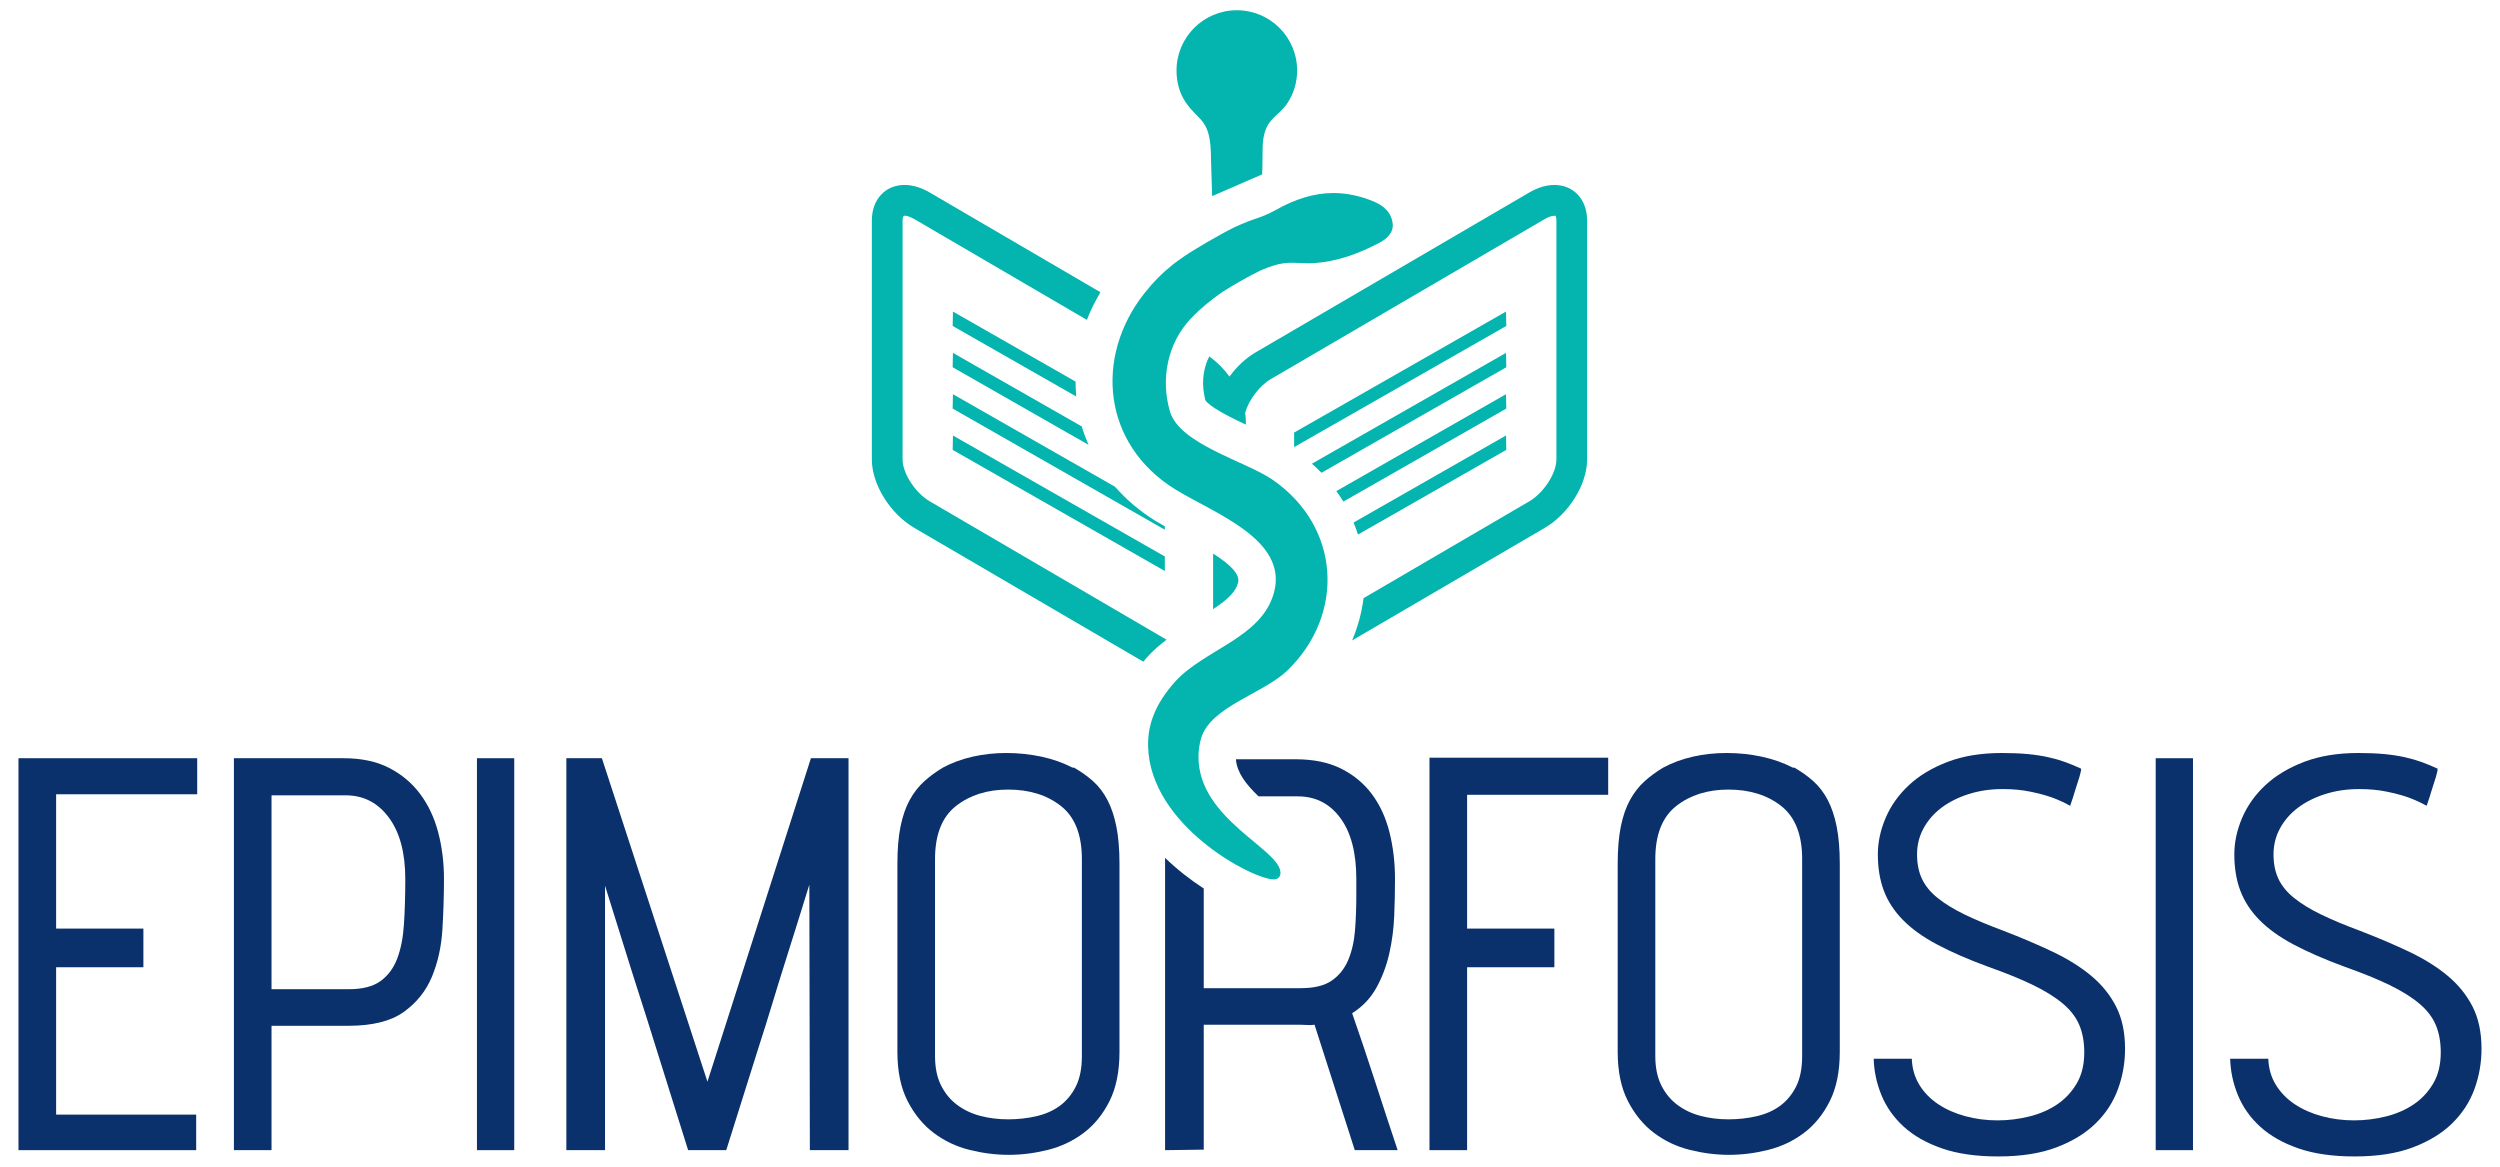
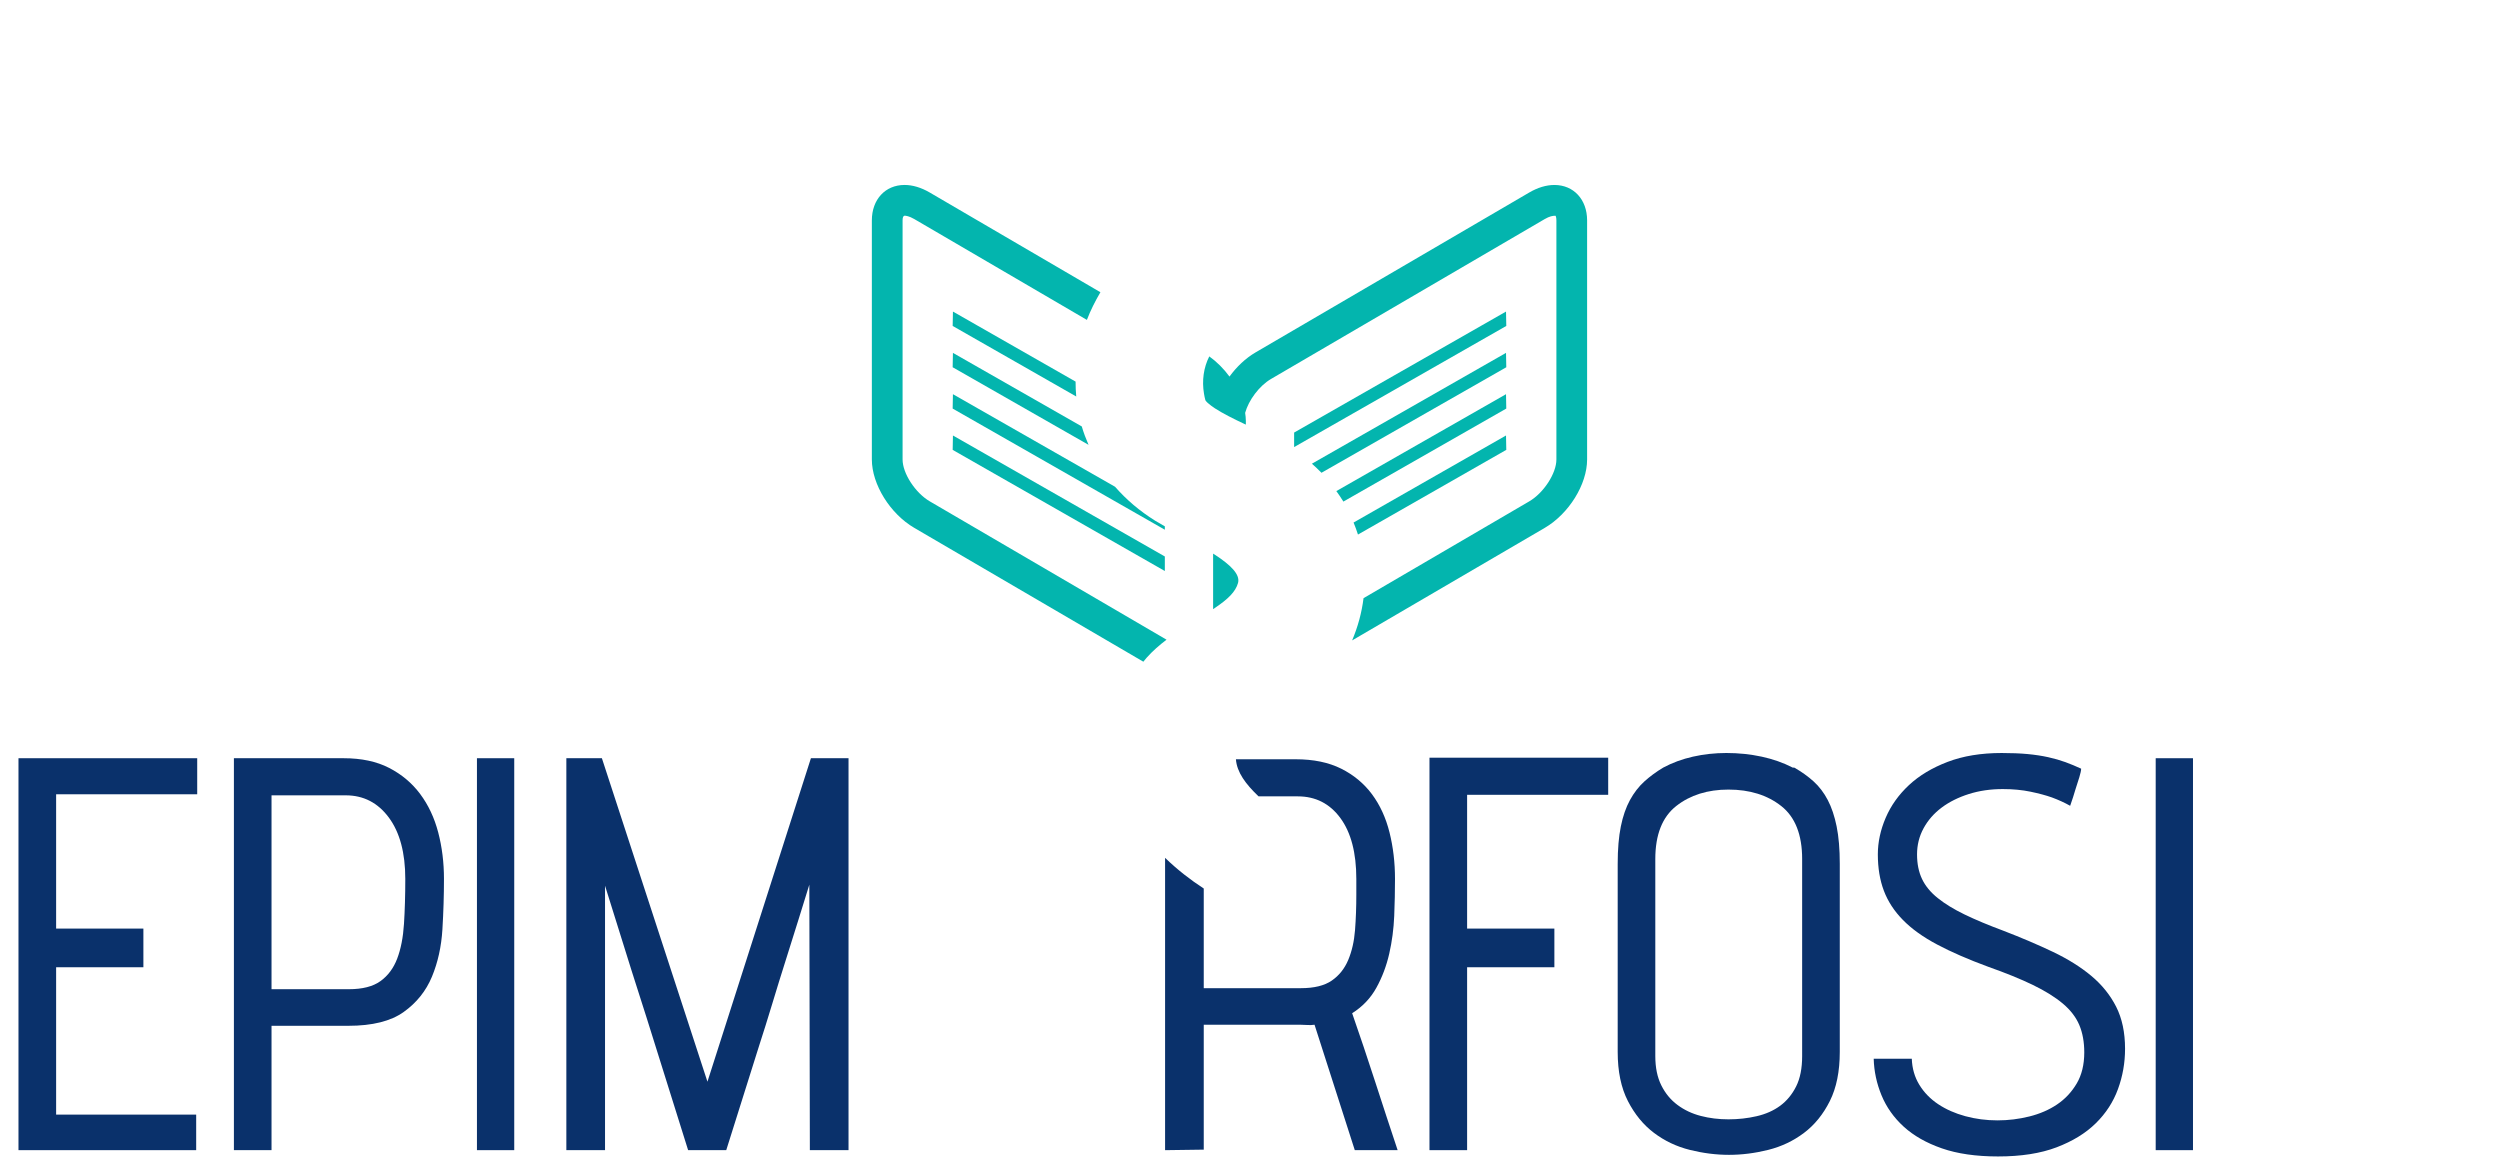
<svg xmlns="http://www.w3.org/2000/svg" version="1.1" id="Layer_1" x="0px" y="0px" width="180px" height="84px" viewBox="0 0 180 84" enable-background="new 0 0 180 84" xml:space="preserve">
  <g>
    <g>
      <path fill="#0A316B" d="M14.124,82.811H1.331V54.592h12.868v2.596H4.041v9.67h6.283v2.784H4.041v10.61h10.084v2.559H14.124z" />
      <path fill="#0A316B" d="M19.55,73.856v8.955h-2.709V54.592h7.901c1.279,0,2.371,0.232,3.273,0.696    c0.903,0.465,1.649,1.091,2.239,1.882c0.589,0.79,1.022,1.712,1.298,2.766c0.276,1.053,0.414,2.17,0.414,3.348    c0,1.179-0.037,2.389-0.112,3.631c-0.076,1.242-0.327,2.377-0.753,3.405c-0.427,1.029-1.104,1.876-2.032,2.54    c-0.928,0.665-2.257,0.997-3.988,0.997L19.55,73.856L19.55,73.856z M19.55,71.223h5.568c0.978,0,1.737-0.194,2.276-0.583    c0.539-0.388,0.941-0.928,1.204-1.618c0.263-0.69,0.426-1.524,0.489-2.502c0.062-0.978,0.094-2.057,0.094-3.236    c0-1.882-0.395-3.354-1.185-4.421c-0.79-1.066-1.825-1.599-3.104-1.599H19.55V71.223z" />
      <path fill="#0A316B" d="M61.094,54.592v28.219H58.31l-0.038-19.114c-0.225,0.728-0.483,1.555-0.771,2.483    c-0.289,0.928-0.596,1.907-0.922,2.935s-0.653,2.082-0.978,3.16c-0.326,1.079-0.653,2.12-0.978,3.123    c-0.752,2.383-1.53,4.853-2.333,7.412h-2.746c-1.104-3.537-2.095-6.697-2.972-9.482c-0.377-1.179-0.747-2.339-1.11-3.48    s-0.684-2.164-0.959-3.067c-0.277-0.903-0.59-1.906-0.941-3.01v19.038h-2.785V54.592h2.559l7.6,23.29l7.45-23.29    C58.386,54.592,61.094,54.592,61.094,54.592z" />
-       <path fill="#0A316B" d="M77.33,55.269c0.527,0.301,0.991,0.634,1.392,0.997c0.401,0.364,0.74,0.809,1.016,1.336    c0.276,0.526,0.489,1.161,0.639,1.9c0.15,0.74,0.226,1.636,0.226,2.69v13.545c0,1.405-0.239,2.584-0.715,3.537    c-0.477,0.953-1.098,1.718-1.862,2.295c-0.766,0.577-1.625,0.985-2.577,1.223c-0.954,0.238-1.894,0.357-2.822,0.357    s-1.869-0.119-2.822-0.357c-0.953-0.238-1.812-0.646-2.577-1.223c-0.765-0.577-1.392-1.342-1.881-2.295    c-0.489-0.953-0.734-2.132-0.734-3.537V62.192c0-1.053,0.075-1.95,0.226-2.69c0.15-0.74,0.37-1.374,0.658-1.9    c0.288-0.527,0.634-0.972,1.035-1.336c0.401-0.363,0.853-0.696,1.355-0.997c0.652-0.351,1.367-0.614,2.145-0.79    c0.777-0.175,1.58-0.263,2.408-0.263c0.878,0,1.724,0.088,2.54,0.263c0.815,0.176,1.562,0.439,2.239,0.79H77.33z M77.895,61.854    c0-1.756-0.502-3.029-1.505-3.819s-2.27-1.185-3.8-1.185c-1.505,0-2.759,0.395-3.763,1.185c-1.003,0.79-1.505,2.063-1.505,3.819    v14.185c0,0.828,0.144,1.53,0.433,2.107c0.288,0.578,0.677,1.048,1.166,1.411c0.489,0.364,1.047,0.627,1.674,0.79    c0.627,0.164,1.292,0.245,1.994,0.245s1.38-0.075,2.032-0.226c0.652-0.15,1.217-0.401,1.693-0.752s0.859-0.815,1.148-1.392    c0.288-0.577,0.433-1.304,0.433-2.182C77.895,76.04,77.895,61.854,77.895,61.854z" />
      <path fill="#0A316B" d="M102.923,82.811V54.554h12.867v2.672h-10.158v9.632h6.283v2.784h-6.283v13.169H102.923z" />
      <path fill="#0A316B" d="M129.19,55.269c0.527,0.301,0.991,0.634,1.393,0.997c0.401,0.364,0.74,0.809,1.016,1.336    c0.276,0.526,0.489,1.161,0.639,1.9c0.15,0.74,0.226,1.636,0.226,2.69v13.545c0,1.405-0.239,2.584-0.715,3.537    s-1.097,1.718-1.862,2.295c-0.765,0.577-1.625,0.985-2.577,1.223c-0.954,0.238-1.894,0.357-2.822,0.357s-1.868-0.119-2.822-0.357    c-0.953-0.238-1.812-0.646-2.577-1.223c-0.765-0.577-1.392-1.342-1.881-2.295c-0.489-0.953-0.734-2.132-0.734-3.537V62.192    c0-1.053,0.076-1.95,0.226-2.69c0.15-0.74,0.37-1.374,0.658-1.9c0.289-0.527,0.634-0.972,1.035-1.336    c0.401-0.363,0.853-0.696,1.355-0.997c0.652-0.351,1.366-0.614,2.144-0.79c0.777-0.175,1.58-0.263,2.408-0.263    c0.877,0,1.724,0.088,2.539,0.263c0.815,0.176,1.562,0.439,2.24,0.79H129.19z M129.755,61.854c0-1.756-0.502-3.029-1.505-3.819    c-1.004-0.79-2.271-1.185-3.8-1.185c-1.505,0-2.759,0.395-3.763,1.185c-1.003,0.79-1.505,2.063-1.505,3.819v14.185    c0,0.828,0.144,1.53,0.433,2.107c0.288,0.578,0.677,1.048,1.166,1.411c0.489,0.364,1.047,0.627,1.675,0.79    c0.627,0.164,1.292,0.245,1.994,0.245s1.379-0.075,2.031-0.226c0.652-0.15,1.217-0.401,1.693-0.752    c0.476-0.351,0.859-0.815,1.148-1.392c0.288-0.577,0.432-1.304,0.432-2.182V61.854H129.755z" />
      <path fill="#0A316B" d="M137.649,76.227c0.025,0.703,0.207,1.33,0.545,1.882c0.339,0.552,0.791,1.016,1.355,1.392    c0.565,0.376,1.217,0.665,1.957,0.865c0.74,0.201,1.511,0.301,2.314,0.301c0.777,0,1.543-0.094,2.296-0.282    c0.752-0.188,1.416-0.476,1.994-0.865c0.577-0.389,1.047-0.89,1.411-1.505c0.363-0.614,0.546-1.36,0.546-2.239    c0-0.752-0.12-1.411-0.358-1.975c-0.239-0.564-0.634-1.079-1.186-1.543s-1.267-0.909-2.144-1.336    c-0.878-0.426-1.957-0.865-3.236-1.317c-1.43-0.527-2.653-1.059-3.669-1.599c-1.017-0.539-1.838-1.129-2.464-1.769    c-0.628-0.639-1.085-1.342-1.373-2.107c-0.289-0.765-0.433-1.637-0.433-2.615c0-0.878,0.189-1.755,0.565-2.633    s0.934-1.661,1.674-2.352c0.74-0.69,1.668-1.247,2.785-1.674c1.116-0.426,2.413-0.639,3.894-0.639    c0.702,0,1.323,0.025,1.863,0.075c0.538,0.051,1.034,0.126,1.486,0.226c0.451,0.1,0.865,0.22,1.242,0.357    c0.376,0.138,0.752,0.295,1.129,0.47c0,0.126-0.044,0.333-0.132,0.621c-0.088,0.289-0.183,0.583-0.282,0.885    c-0.101,0.351-0.226,0.74-0.377,1.166c-0.401-0.225-0.84-0.426-1.316-0.602c-0.427-0.151-0.941-0.288-1.543-0.414    c-0.602-0.125-1.267-0.188-1.994-0.188c-0.878,0-1.693,0.119-2.446,0.358c-0.752,0.239-1.405,0.564-1.957,0.978    s-0.984,0.909-1.298,1.486c-0.314,0.577-0.47,1.204-0.47,1.881c0,0.677,0.119,1.267,0.358,1.769    c0.238,0.502,0.614,0.96,1.129,1.373c0.514,0.414,1.16,0.809,1.938,1.186c0.777,0.376,1.705,0.765,2.784,1.166    c1.304,0.502,2.496,1.01,3.574,1.524c1.079,0.515,2.001,1.091,2.766,1.731s1.36,1.38,1.787,2.22c0.426,0.841,0.64,1.85,0.64,3.029    c0,1.003-0.17,1.969-0.509,2.897c-0.338,0.928-0.871,1.749-1.599,2.464s-1.668,1.292-2.821,1.731    c-1.154,0.439-2.559,0.658-4.215,0.658c-1.58,0-2.929-0.194-4.045-0.583c-1.116-0.388-2.031-0.909-2.746-1.561    s-1.247-1.405-1.599-2.258c-0.352-0.853-0.539-1.731-0.564-2.634h2.744V76.227z" />
-       <path fill="#0A316B" d="M163.317,76.227c0.025,0.703,0.207,1.33,0.545,1.882c0.339,0.552,0.791,1.016,1.355,1.392    c0.565,0.376,1.217,0.665,1.957,0.865c0.74,0.201,1.512,0.301,2.314,0.301c0.778,0,1.543-0.094,2.296-0.282    c0.752-0.188,1.416-0.476,1.994-0.865c0.577-0.389,1.047-0.89,1.411-1.505c0.362-0.614,0.545-1.36,0.545-2.239    c0-0.752-0.12-1.411-0.358-1.975c-0.239-0.564-0.634-1.079-1.186-1.543s-1.266-0.909-2.144-1.336    c-0.878-0.426-1.957-0.865-3.236-1.317c-1.43-0.527-2.653-1.059-3.669-1.599c-1.017-0.539-1.838-1.129-2.464-1.769    c-0.628-0.639-1.085-1.342-1.373-2.107c-0.289-0.765-0.433-1.637-0.433-2.615c0-0.878,0.189-1.755,0.565-2.633    s0.934-1.661,1.674-2.352c0.74-0.69,1.668-1.247,2.785-1.674c1.116-0.426,2.414-0.639,3.895-0.639    c0.701,0,1.322,0.025,1.862,0.075c0.539,0.051,1.034,0.126,1.486,0.226c0.452,0.1,0.865,0.22,1.242,0.357    c0.376,0.138,0.752,0.295,1.129,0.47c0,0.126-0.044,0.333-0.132,0.621c-0.088,0.289-0.182,0.583-0.282,0.885    c-0.101,0.351-0.226,0.74-0.376,1.166c-0.402-0.225-0.841-0.426-1.317-0.602c-0.427-0.151-0.941-0.288-1.542-0.414    c-0.602-0.125-1.267-0.188-1.995-0.188c-0.878,0-1.692,0.119-2.446,0.358c-0.752,0.239-1.405,0.564-1.957,0.978    s-0.984,0.909-1.298,1.486c-0.314,0.577-0.471,1.204-0.471,1.881c0,0.677,0.119,1.267,0.358,1.769    c0.238,0.502,0.614,0.96,1.129,1.373c0.515,0.414,1.16,0.809,1.938,1.186c0.777,0.376,1.705,0.765,2.785,1.166    c1.303,0.502,2.495,1.01,3.574,1.524c1.078,0.515,2,1.091,2.765,1.731s1.36,1.38,1.788,2.22c0.426,0.841,0.639,1.85,0.639,3.029    c0,1.003-0.17,1.969-0.508,2.897c-0.339,0.928-0.872,1.749-1.599,2.464c-0.728,0.715-1.669,1.292-2.822,1.731    c-1.154,0.439-2.559,0.658-4.214,0.658c-1.58,0-2.929-0.194-4.046-0.583c-1.116-0.388-2.031-0.909-2.746-1.561    s-1.247-1.405-1.599-2.258c-0.352-0.853-0.539-1.731-0.564-2.634h2.746V76.227z" />
      <rect x="34.34" y="54.592" fill="#0A316B" width="2.685" height="28.219" />
      <rect x="155.21" y="54.592" fill="#0A316B" width="2.685" height="28.219" />
      <path fill="#0A316B" d="M97.355,72.953c0.752-0.476,1.336-1.091,1.749-1.844c0.415-0.752,0.721-1.567,0.922-2.446    c0.2-0.878,0.319-1.781,0.358-2.709c0.037-0.928,0.056-1.818,0.056-2.671c0-1.179-0.132-2.295-0.395-3.348    c-0.263-1.053-0.684-1.969-1.26-2.747c-0.578-0.777-1.317-1.392-2.22-1.844c-0.904-0.451-1.995-0.677-3.274-0.677h-4.305    c0.068,0.934,0.698,1.783,1.63,2.671h2.825c1.28,0,2.301,0.521,3.067,1.562c0.765,1.041,1.147,2.502,1.147,4.383v1.129    c0,0.903-0.031,1.756-0.093,2.559c-0.063,0.803-0.226,1.518-0.489,2.145s-0.659,1.123-1.186,1.486    c-0.526,0.364-1.267,0.546-2.22,0.546H86.67v-7.175c-0.945-0.614-1.901-1.352-2.784-2.209v21.048l2.784-0.038v-8.993h6.961    c0.175,0,0.345,0.007,0.508,0.019c0.163,0.013,0.332,0.006,0.508-0.019l2.898,9.03h3.085c-0.527-1.58-1.067-3.223-1.619-4.929    C98.458,76.176,97.906,74.534,97.355,72.953z" />
    </g>
    <g>
      <path fill="#03B5AE" d="M66.944,36.097c-1.043-0.608-1.958-2.017-1.958-3.014V15.864c0-0.212,0.046-0.312,0.14-0.335    c0.085,0,0.325,0.024,0.704,0.244l12.426,7.26c0.261-0.684,0.596-1.347,0.974-1.992l-12.286-7.178    c-0.621-0.362-1.233-0.546-1.818-0.546c-1.385,0-2.352,1.047-2.352,2.547v17.219c0,1.792,1.314,3.909,3.056,4.925l16.491,9.635    c0.078-0.093,0.148-0.187,0.23-0.279c0.44-0.497,0.933-0.918,1.439-1.307L66.944,36.097z" />
      <polygon fill="#03B5AE" points="83.868,41.113 83.868,40.067 68.612,31.356 68.592,32.391   " />
      <path fill="#03B5AE" d="M83.868,37.897c-0.238-0.135-0.476-0.27-0.7-0.409c-1.108-0.69-2.074-1.514-2.884-2.441l-11.673-6.665    l-0.02,1.035l15.276,8.723L83.868,37.897L83.868,37.897z" />
      <path fill="#03B5AE" d="M78.376,32.029c-0.187-0.431-0.355-0.871-0.488-1.325l-9.277-5.297l-0.02,1.035L78.376,32.029z" />
      <path fill="#03B5AE" d="M77.442,27.475l-8.83-5.042l-0.02,1.035l8.897,5.08C77.456,28.191,77.442,27.834,77.442,27.475z" />
      <path fill="#03B5AE" d="M89.139,41.968c0.166-0.612-0.547-1.296-1.652-2.018c-0.046-0.03-0.096-0.06-0.143-0.09v3.999    c0.051-0.034,0.094-0.065,0.143-0.098C88.39,43.151,88.962,42.621,89.139,41.968z" />
      <path fill="#03B5AE" d="M111.918,13.318c-0.585,0-1.196,0.183-1.818,0.546L90.402,25.372c-0.724,0.422-1.367,1.04-1.879,1.741    c-0.409-0.559-0.903-1.057-1.455-1.452c-0.406,0.798-0.541,1.746-0.379,2.692c0.027,0.157,0.057,0.314,0.101,0.469    c0.075,0.118,0.231,0.252,0.418,0.392c0.078,0.058,0.159,0.117,0.252,0.177c0.584,0.381,1.407,0.79,2.098,1.114    c0.048,0.023,0.096,0.045,0.143,0.067v-0.274c0-0.187-0.022-0.379-0.05-0.572c0.249-0.908,1.01-1.943,1.867-2.443l19.699-11.508    c0.354-0.207,0.587-0.241,0.749-0.241c0.011,0,0.022,0.001,0.032,0.001c0.016,0.019,0.063,0.119,0.063,0.331v17.219    c0,0.997-0.915,2.406-1.959,3.015l-11.927,6.968c-0.129,1.04-0.408,2.061-0.822,3.042l13.864-8.1    c1.742-1.016,3.055-3.133,3.055-4.925V15.864C114.27,14.365,113.304,13.318,111.918,13.318z" />
      <path fill="#03B5AE" d="M97.774,38.488l10.679-6.098l-0.02-1.035l-10.976,6.267C97.572,37.908,97.683,38.194,97.774,38.488z" />
      <path fill="#03B5AE" d="M108.433,28.382l-12.217,6.976c0.176,0.249,0.353,0.497,0.507,0.756l11.729-6.697L108.433,28.382z" />
      <path fill="#03B5AE" d="M95.146,34.04l13.307-7.598l-0.02-1.035l-13.976,7.98C94.694,33.6,94.93,33.814,95.146,34.04z" />
      <polygon fill="#03B5AE" points="108.433,22.433 93.177,31.144 93.177,32.19 108.453,23.468   " />
-       <path fill="#03B5AE" d="M91.643,34.553c-1.926-1.336-6.722-2.563-7.411-4.937c-0.665-2.291-0.204-4.877,1.52-6.692    c0.676-0.712,1.437-1.326,2.238-1.889c0.868-0.552,1.77-1.064,2.7-1.529c0,0,0.375-0.175,0.904-0.354    c0.558-0.189,1.01-0.233,1.44-0.233c0.386,0,0.755,0.036,1.169,0.036c0.113,0,0.23-0.003,0.352-0.01    c1.717-0.097,3.294-0.693,4.773-1.471c0.479-0.252,1.026-0.698,0.944-1.383c-0.096-0.802-0.645-1.287-1.377-1.588    c-1.005-0.413-1.958-0.605-2.887-0.605c-1.414,0-2.773,0.445-4.178,1.235c-0.49,0.276-1.034,0.491-1.475,0.631    c-0.603,0.191-1.507,0.613-1.507,0.613c-1.211,0.604-2.711,1.515-3.207,1.827c-0.495,0.312-1.176,0.826-1.176,0.826    c-0.777,0.62-1.452,1.3-2.085,2.106c-3.601,4.586-2.985,10.847,2.205,14.078c2.772,1.726,8.186,3.602,7.14,7.455    c-0.893,3.289-5.06,4.084-7.168,6.467c-1.359,1.536-1.913,3.004-1.895,4.508v0.084c0.127,5.714,7.521,9.588,9.049,9.588    c0.324,0,0.484-0.217,0.484-0.471c0-1.704-5.904-3.846-5.904-8.346c0-0.462,0.053-0.863,0.193-1.362    c0.724-2.308,4.479-3.171,6.245-4.898C96.838,44.222,96.539,37.95,91.643,34.553z" />
-       <path fill="#03B5AE" d="M87.193,11.531l0.081,2.588c0,0,2.81-1.227,3.602-1.565c0,0,0.032-0.802,0.032-1.791    c0-2.265,1.101-2.253,1.819-3.385c0.422-0.665,0.666-1.452,0.666-2.299c0-2.398-1.944-4.342-4.342-4.342s-4.342,1.944-4.342,4.342    c0,0.837,0.215,1.63,0.651,2.273C86.388,8.865,87.193,8.479,87.193,11.531z" />
    </g>
  </g>
</svg>